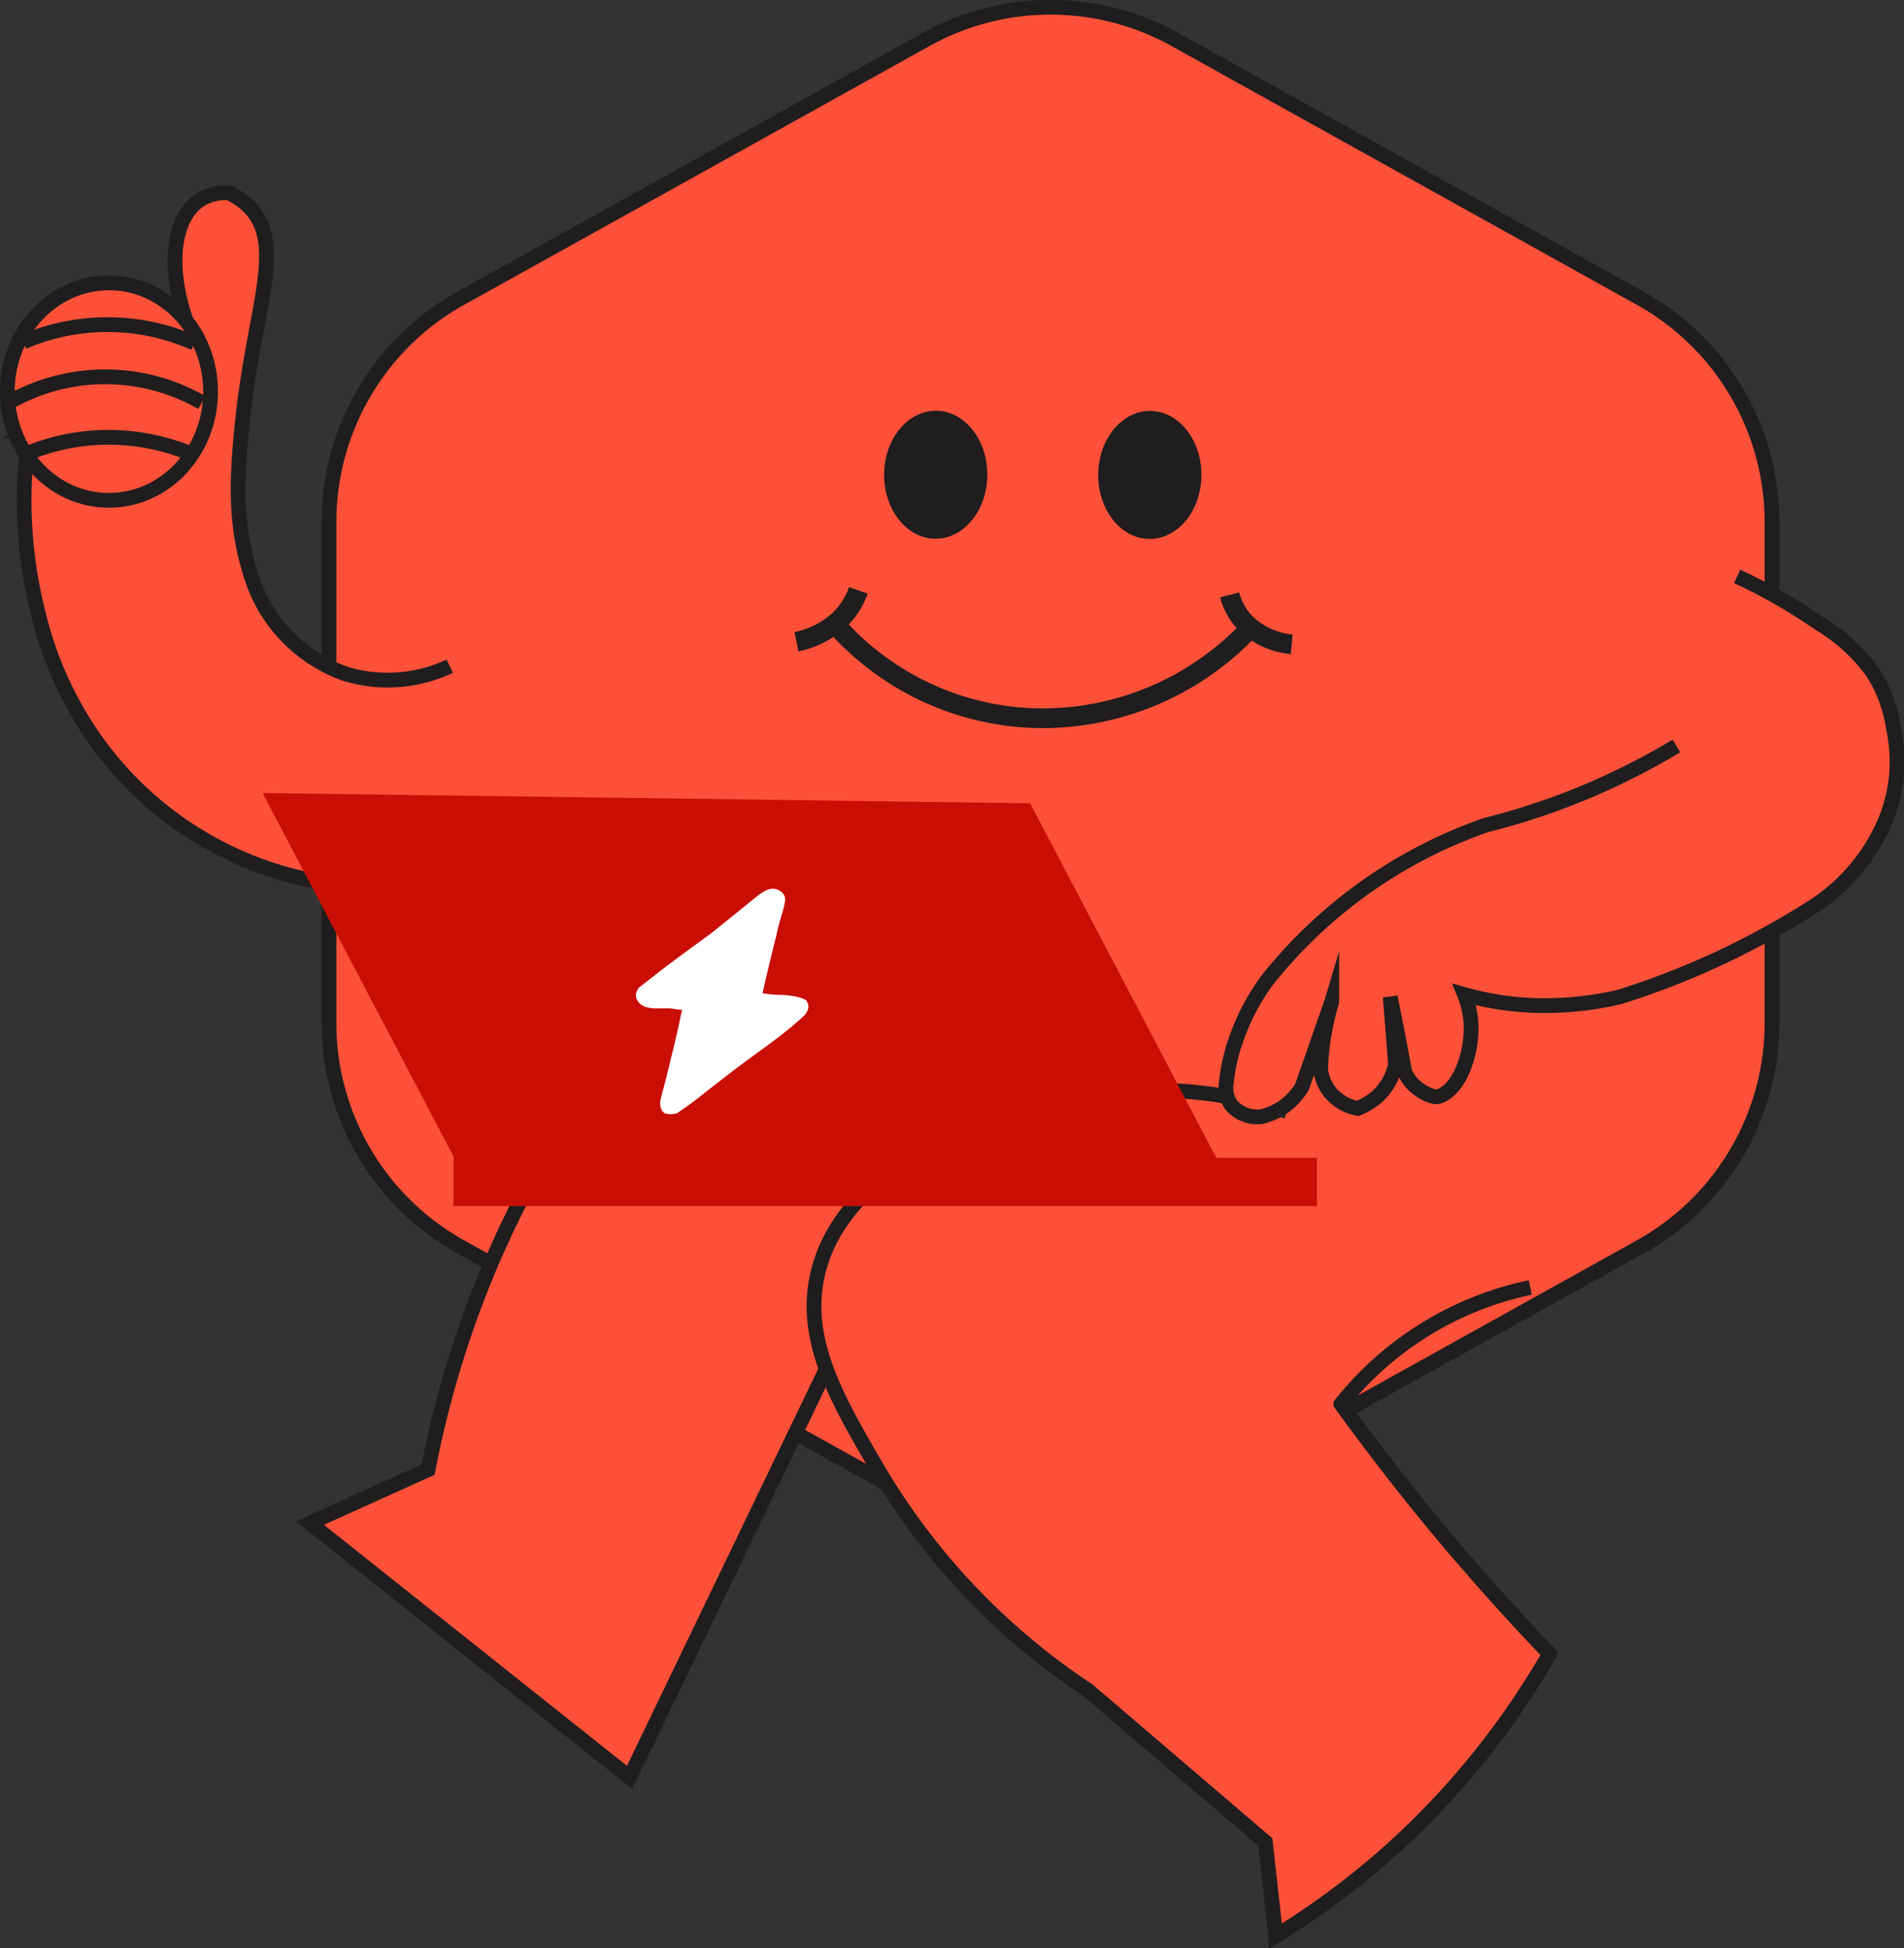
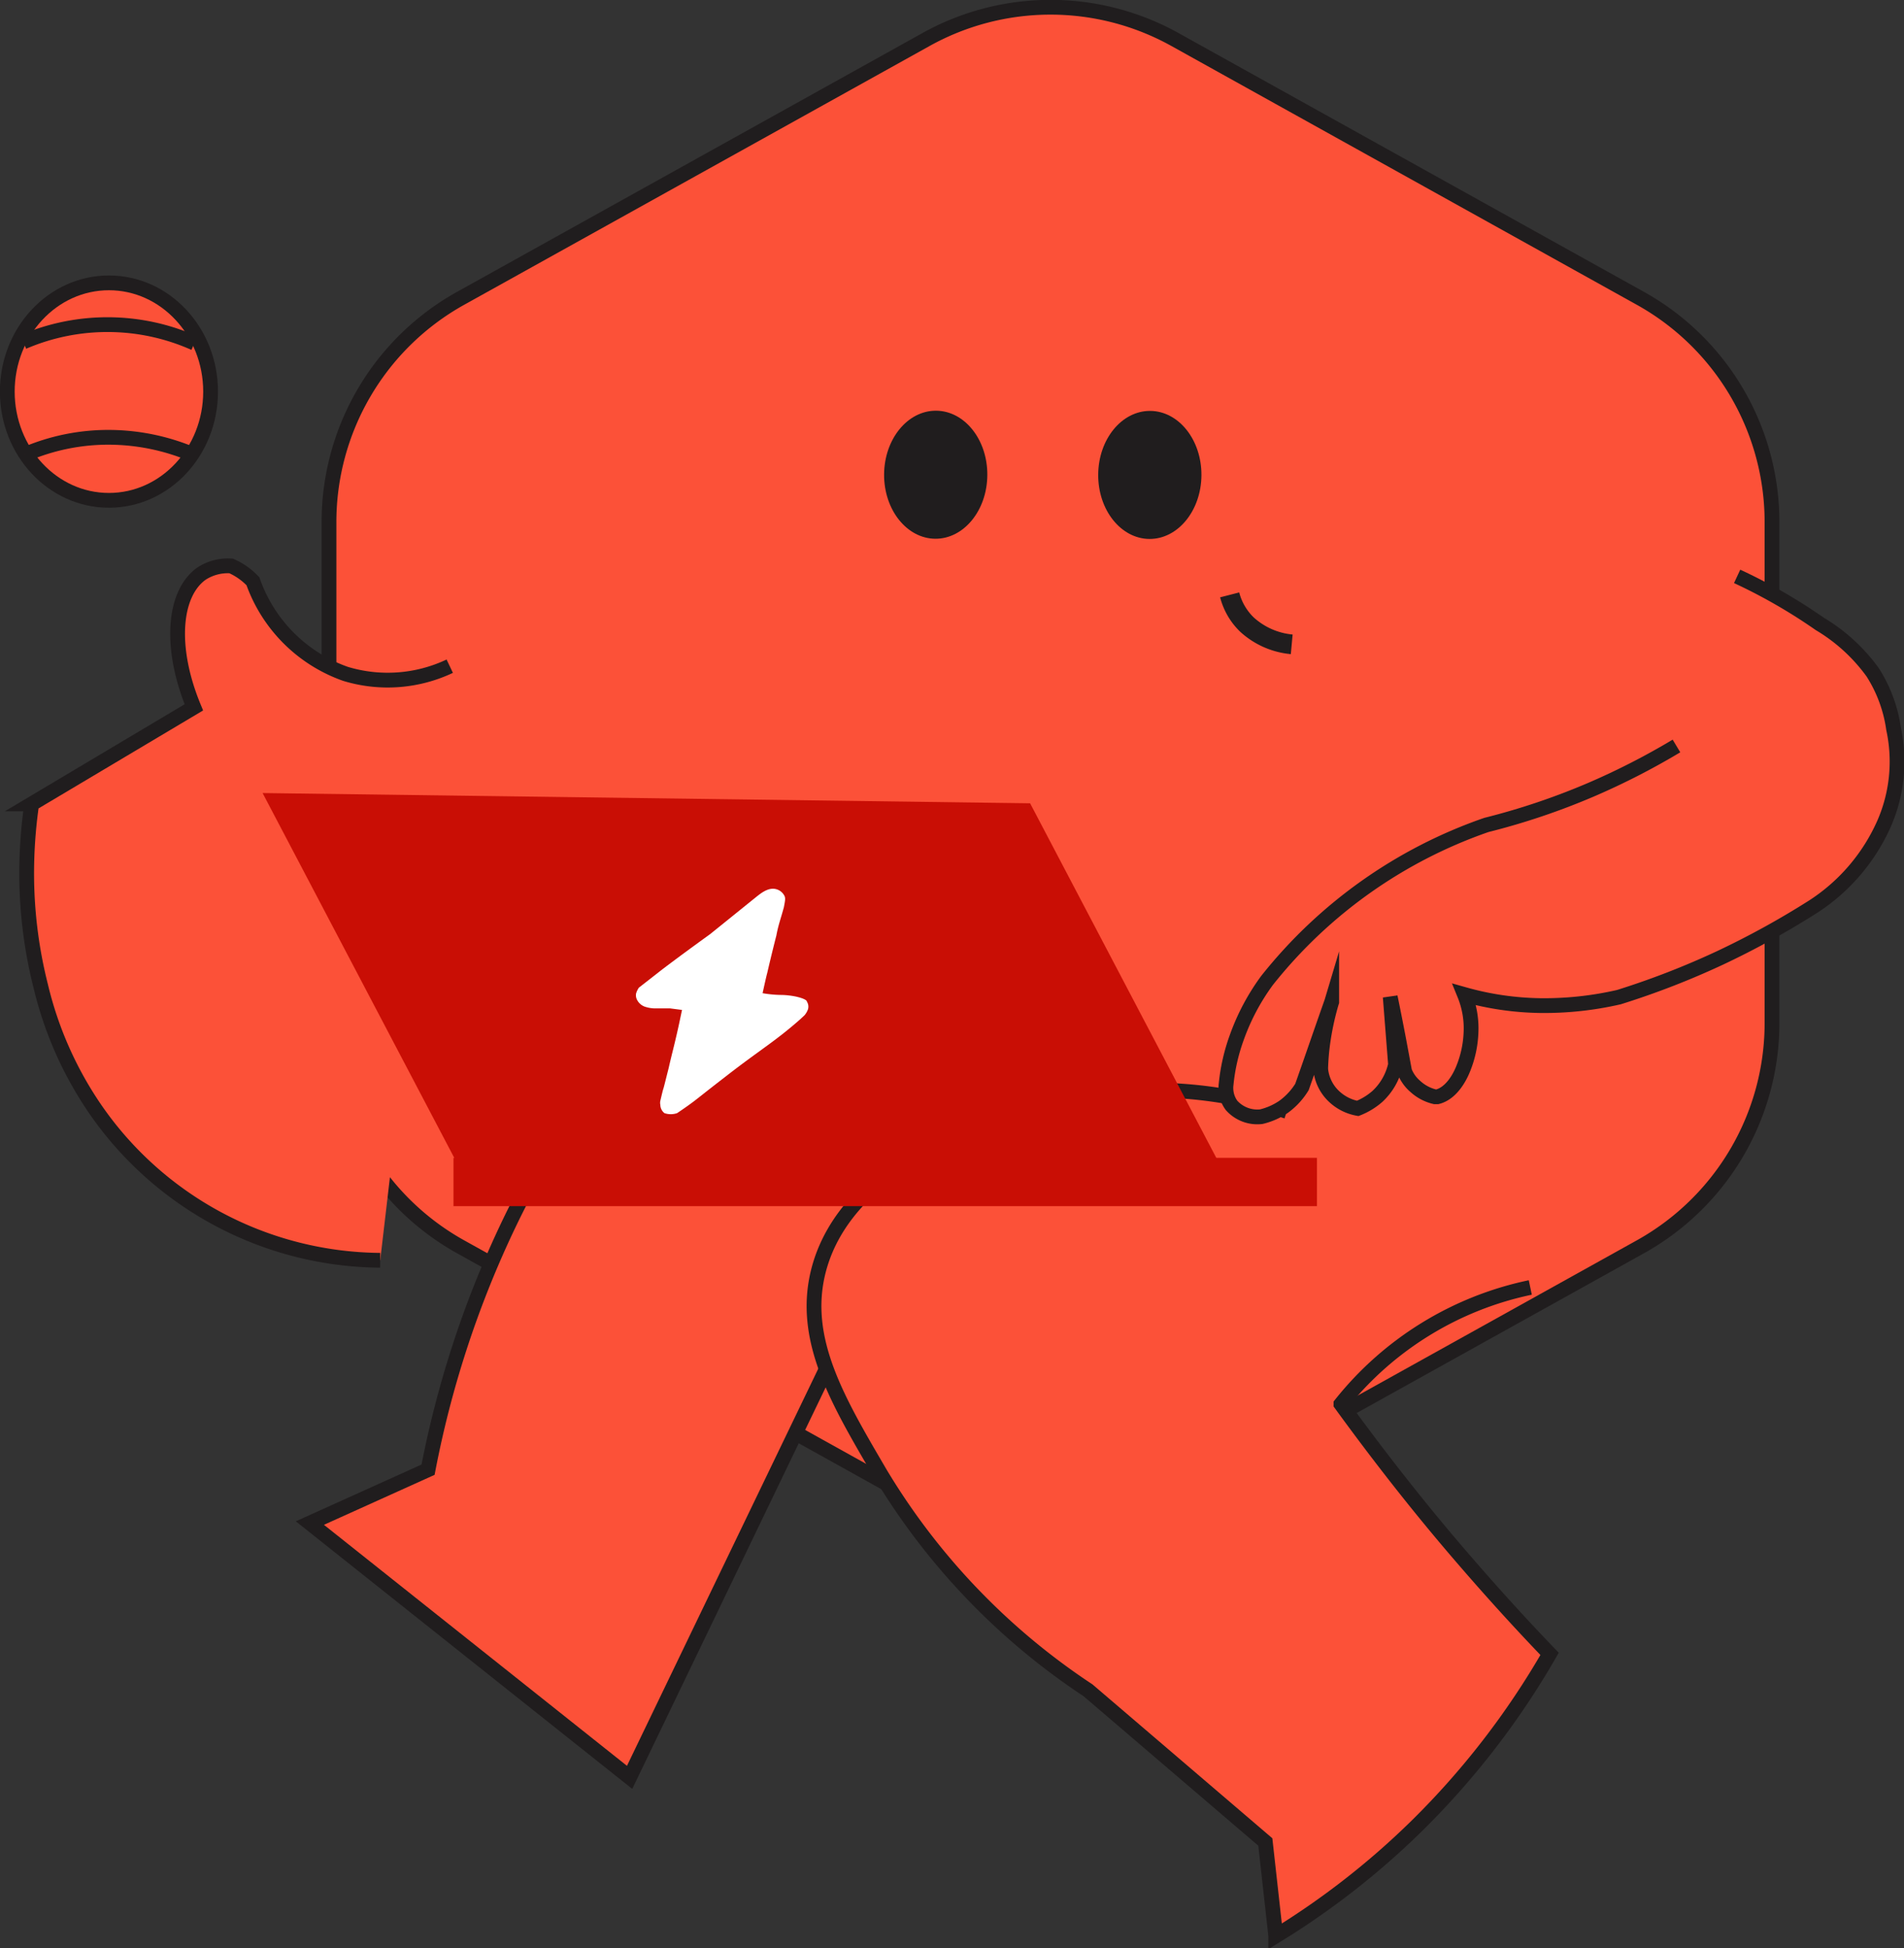
<svg xmlns="http://www.w3.org/2000/svg" viewBox="0 0 96.65 98.9" data-name="Layer 1" id="Layer_1">
  <rect x="0" y="0" width="96.65" height="98.9" fill="#333333" stroke="none" />
  <defs>
    <style>.cls-1{fill:#fc5138;stroke-width:0.75px;}.cls-1,.cls-3{stroke:#201d1e;stroke-miterlimit:10;}.cls-2{fill:#201d1e;}.cls-3{fill:none;}.cls-4{fill:#c90e05;}.cls-5{fill:#fff;}</style>
  </defs>
  <path transform="translate(-254.68 -490.64)" d="M337.94,553.94l-23.61,13.13a13.05,13.05,0,0,1-12.65,0l-23.61-13.13a13,13,0,0,1-6.69-11.37V517.15a13,13,0,0,1,6.69-11.37l23.61-13.13a13,13,0,0,1,12.65,0l23.61,13.13a13,13,0,0,1,6.69,11.37v25.42A13,13,0,0,1,337.94,553.94Z" class="cls-1" />
  <path transform="translate(-254.68 -490.64)" d="M294.32,542.14a8.61,8.61,0,0,0-5.18-.07,8.34,8.34,0,0,0-3.16,1.82,50.15,50.15,0,0,0-5.65,9.27,51.32,51.32,0,0,0-3.92,12.09l-6,2.71,16.23,12.91,12.72-26.41" class="cls-1" />
  <path transform="translate(-254.68 -490.64)" d="M320,547.06a22.29,22.29,0,0,0-13-.22c-2.2.66-9.35,2.8-10.77,8.3-.9,3.5,1,6.65,3.14,10.31a34.38,34.38,0,0,0,10.54,11l9,7.7.53,4.77a40.08,40.08,0,0,0,7.1-5.53,40.79,40.79,0,0,0,6.8-8.79q-2.37-2.46-4.82-5.33c-2.15-2.52-4.06-5-5.77-7.35a16.65,16.65,0,0,1,9.61-5.92" class="cls-1" />
-   <path transform="translate(-254.68 -490.64)" d="M277.51,524.46a7.37,7.37,0,0,1-5.29.39,7.69,7.69,0,0,1-4.7-4.7c-.9-2.66-.91-4.9-.46-8.75.62-5.27,2.05-8.33.33-10.19a3.38,3.38,0,0,0-1.11-.78,2.46,2.46,0,0,0-1.5.39c-1.41,1-1.66,3.72-.39,6.79l-8.23,4.9a24.53,24.53,0,0,0-.25,3,23.31,23.31,0,0,0,.71,6.26,18.68,18.68,0,0,0,2.74,6.2,17.73,17.73,0,0,0,14.49,7.71" class="cls-1" />
+   <path transform="translate(-254.68 -490.64)" d="M277.51,524.46a7.37,7.37,0,0,1-5.29.39,7.69,7.69,0,0,1-4.7-4.7a3.38,3.38,0,0,0-1.11-.78,2.46,2.46,0,0,0-1.5.39c-1.41,1-1.66,3.72-.39,6.79l-8.23,4.9a24.53,24.53,0,0,0-.25,3,23.31,23.31,0,0,0,.71,6.26,18.68,18.68,0,0,0,2.74,6.2,17.73,17.73,0,0,0,14.49,7.71" class="cls-1" />
  <ellipse ry="5.52" rx="5.16" cy="19.88" cx="5.53" class="cls-1" />
  <path transform="translate(-254.68 -490.64)" d="M255.93,513.72a10.69,10.69,0,0,1,4.25-.88,11,11,0,0,1,4.44.94" class="cls-1" />
  <path transform="translate(-254.68 -490.64)" d="M255.86,508a10.83,10.83,0,0,1,8.69.06" class="cls-1" />
-   <path transform="translate(-254.68 -490.64)" d="M255.11,511.08a9.85,9.85,0,0,1,9.82,0" class="cls-1" />
  <path transform="translate(-254.68 -490.64)" d="M339.78,528.51a36.51,36.51,0,0,1-4.36,2.23,35.35,35.35,0,0,1-5.29,1.78A24.42,24.42,0,0,0,319,540.41a11.25,11.25,0,0,0-1.54,2.9,9.73,9.73,0,0,0-.54,2.37,1.5,1.5,0,0,0,.27,1.07,1.75,1.75,0,0,0,1.51.58,3.38,3.38,0,0,0,1.15-.51,3.51,3.51,0,0,0,.92-1c.51-1.44,1-2.88,1.51-4.32a13.94,13.94,0,0,0-.43,1.93,11.88,11.88,0,0,0-.13,1.48,2.18,2.18,0,0,0,.54,1.25,2.37,2.37,0,0,0,1.34.75,3.45,3.45,0,0,0,1-.61,3.11,3.11,0,0,0,.92-1.62l-.27-3.43c.15.72.29,1.44.43,2.17l.3,1.61a1.92,1.92,0,0,0,.54.76,2.22,2.22,0,0,0,1,.53l.12,0c.72-.18,1.14-1,1.3-1.39a5.42,5.42,0,0,0,.41-1.86,4.54,4.54,0,0,0-.33-1.94,14.94,14.94,0,0,0,3.84.56,16.9,16.9,0,0,0,4-.43,41.25,41.25,0,0,0,5.15-2,43.14,43.14,0,0,0,4.72-2.6,9.69,9.69,0,0,0,3.59-4.21,7.86,7.86,0,0,0,.48-4.81,7.18,7.18,0,0,0-1.06-2.87,9,9,0,0,0-2.69-2.46,27.77,27.77,0,0,0-4.19-2.41" class="cls-1" />
  <ellipse transform="translate(-469.09 323.02) rotate(-89.64)" ry="2.62" rx="3.25" cy="514.7" cx="302.16" class="cls-2" />
  <ellipse transform="translate(-458.29 333.89) rotate(-89.64)" ry="2.62" rx="3.25" cy="514.7" cx="313.02" class="cls-2" />
  <path transform="translate(-254.68 -490.64)" d="M320.25,523.35a3.9,3.9,0,0,1-2.27-1,3.21,3.21,0,0,1-.88-1.51" class="cls-3" />
-   <path transform="translate(-254.68 -490.64)" d="M298.25,520.61a3.85,3.85,0,0,1-1,1.54,4.61,4.61,0,0,1-2.14,1.07" class="cls-3" />
-   <path transform="translate(-254.68 -490.64)" d="M318,522.68a14.46,14.46,0,0,1-11,4.41,14.08,14.08,0,0,1-9.78-4.6" class="cls-3" />
  <rect height="2.45" width="43.83" y="58.78" x="23.02" class="cls-4" />
  <polygon points="62.03 59.33 23.07 58.8 13.33 40.26 52.29 40.78 62.03 59.33" class="cls-4" />
  <path transform="translate(-254.68 -490.64)" d="M294.51,536.14a.66.66,0,0,0-.47-.37c-.39-.08-.77.25-.93.37l-2.38,1.92c-2.06,1.49-2.62,1.94-2.62,1.94l-1,.78a1.07,1.07,0,0,0-.14.29.5.5,0,0,0,.06.35.71.71,0,0,0,.43.34,1.7,1.7,0,0,0,.58.07l.64,0,.62.08-.15.71c-.16.74-.33,1.41-.33,1.41s-.11.44-.2.84c-.17.67-.25,1-.27,1.05s-.07.26-.15.6a.49.49,0,0,0,0,.21.54.54,0,0,0,.21.42,1,1,0,0,0,.64,0c.39-.26.71-.49.93-.66s.54-.43,1.51-1.18h0c1.76-1.37,2.52-1.79,3.77-2.89l.26-.24h0a1,1,0,0,0,.17-.29v0a.47.47,0,0,0-.05-.4c0-.06-.12-.16-.57-.26a4.19,4.19,0,0,0-.68-.08c-.54,0-1-.09-1-.09.22-1,.23-1,.23-1,.23-1,.47-1.93.47-1.93h0c.1-.54.22-.84.38-1.43C294.54,536.34,294.55,536.25,294.51,536.14Z" class="cls-5" />
</svg>